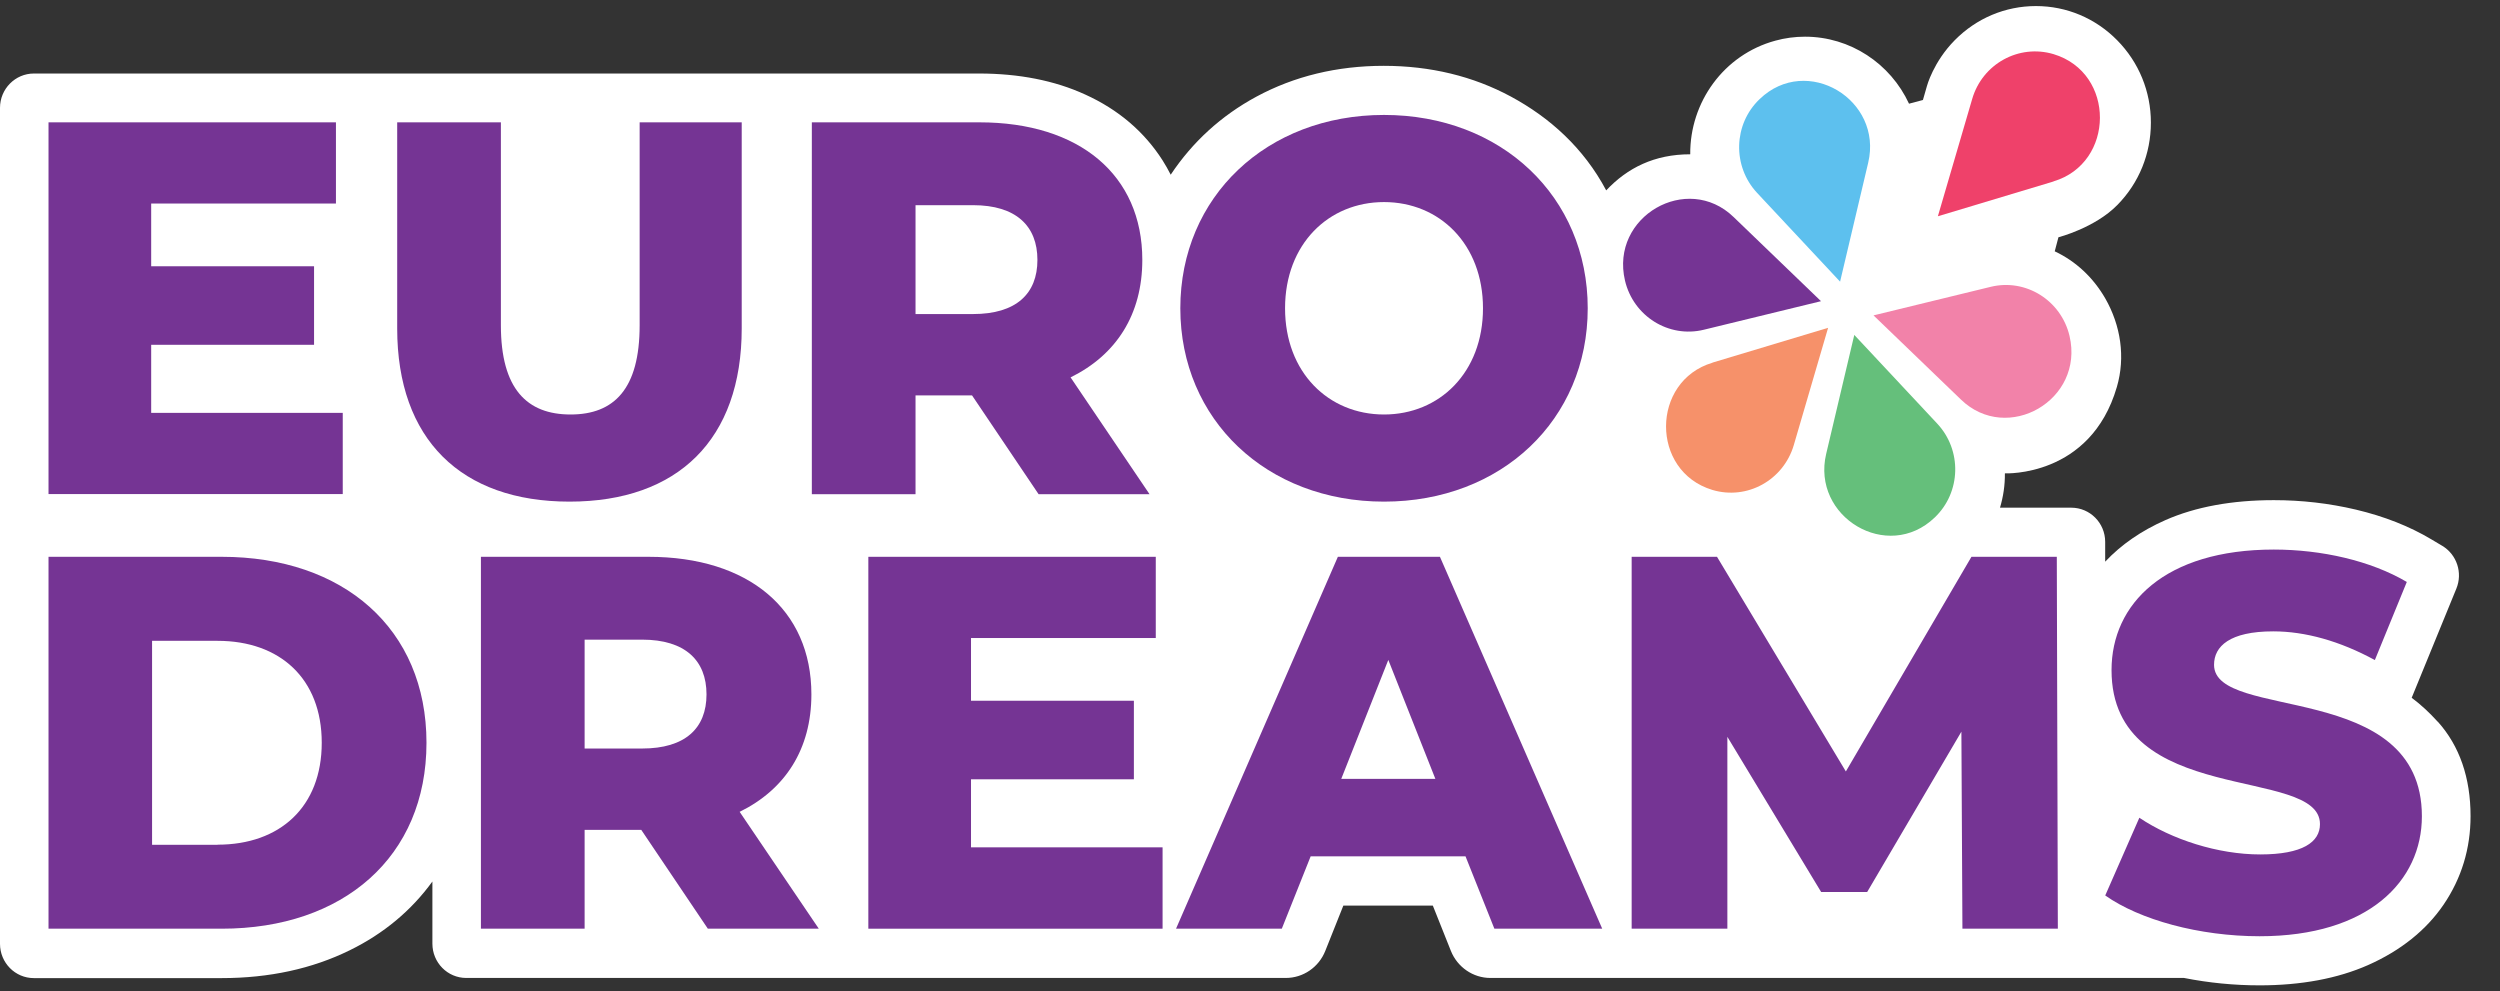
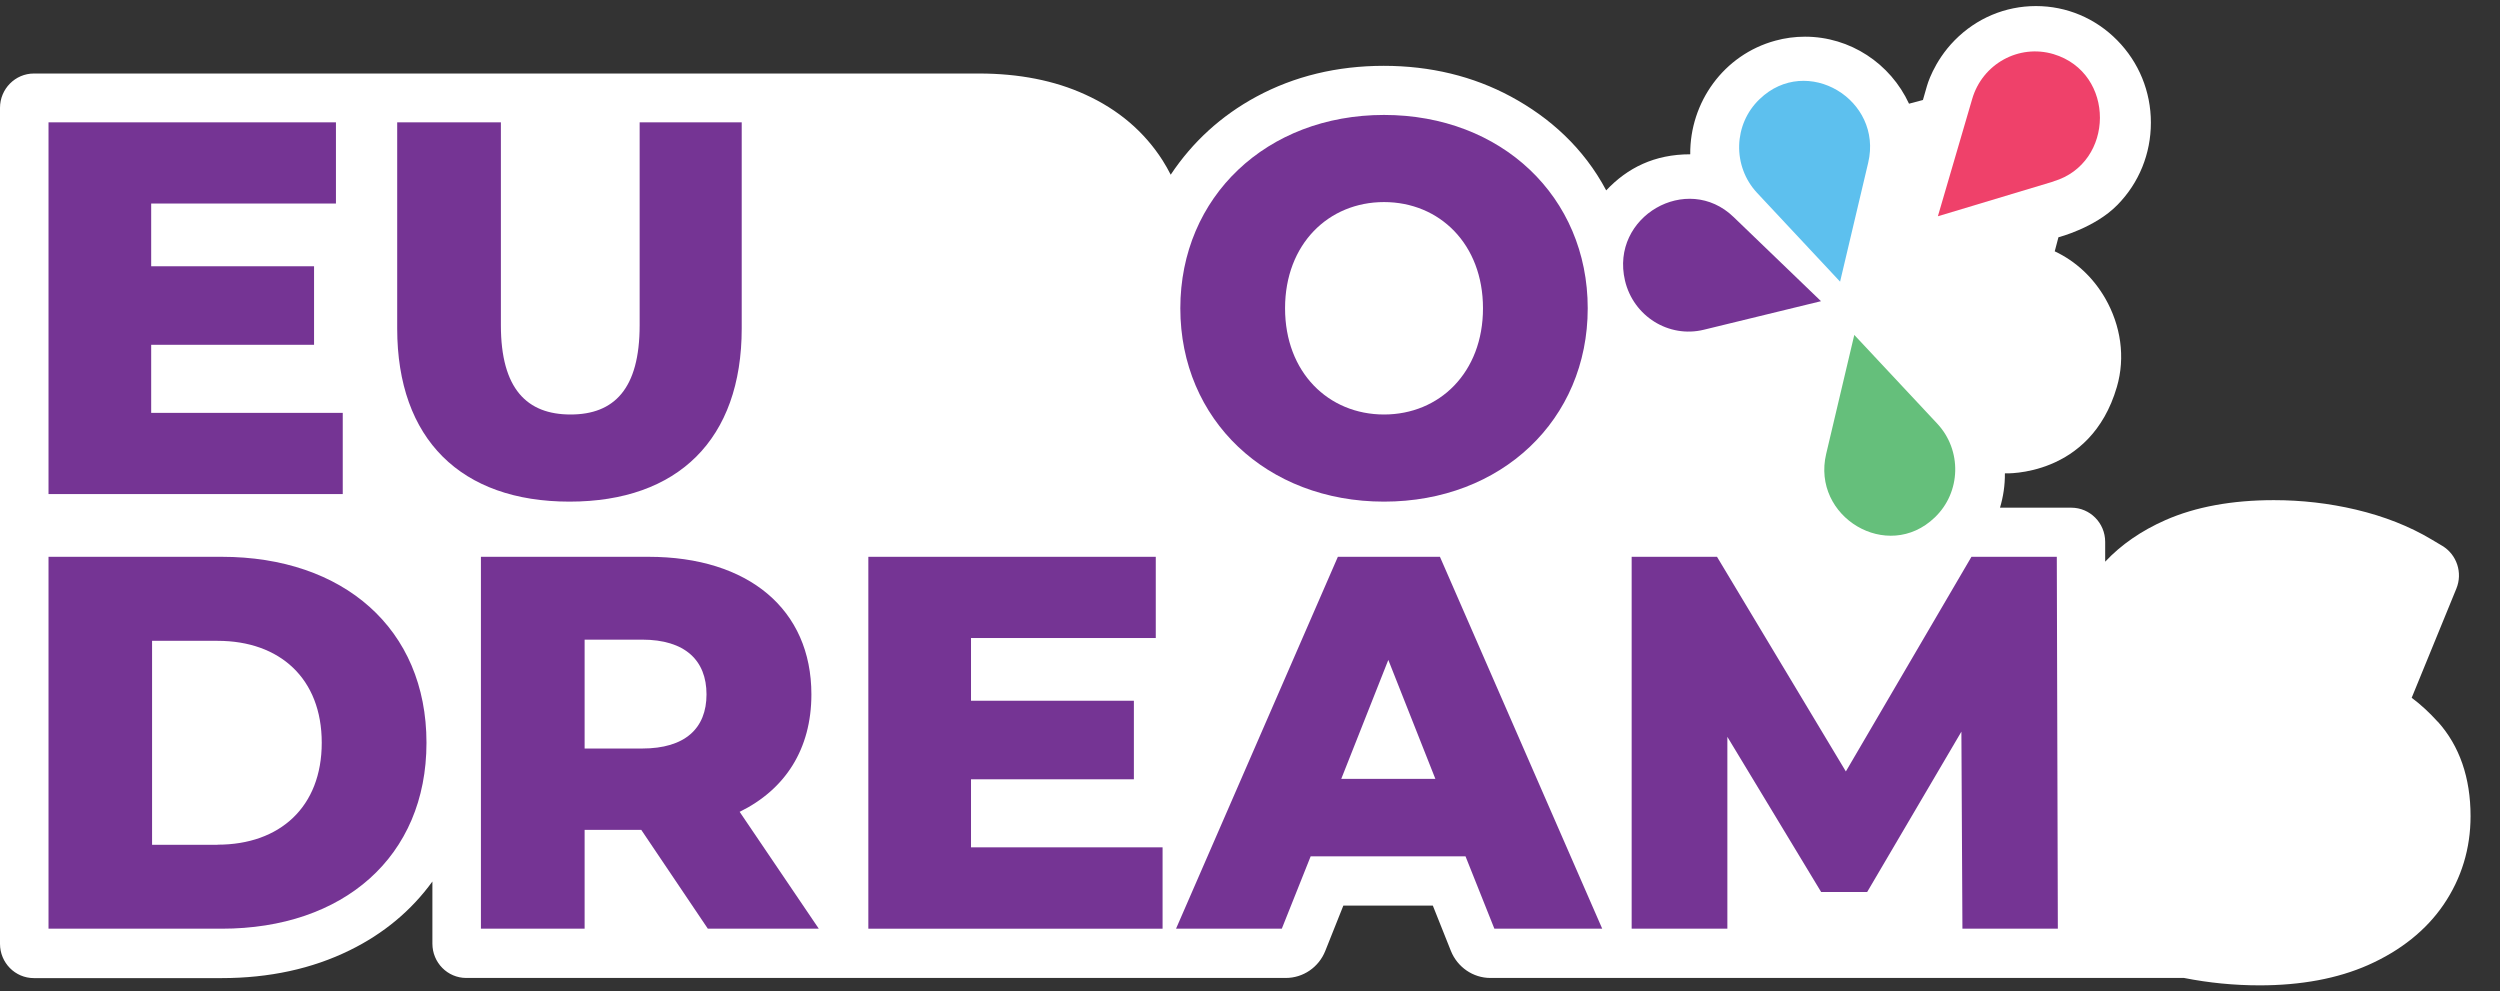
<svg xmlns="http://www.w3.org/2000/svg" id="Layer_1" viewBox="0 0 169 67">
  <rect x="0" y="0" width="169" height="67" fill="#333333" stroke="none" />
  <defs>
    <style>.cls-1{clip-path:url(#clippath);}.cls-2{fill:none;}.cls-2,.cls-3,.cls-4,.cls-5,.cls-6,.cls-7,.cls-8,.cls-9{stroke-width:0px;}.cls-3{fill:#5dc0ee;}.cls-4{fill:#65bf7b;}.cls-5{fill:#753494;}.cls-6{fill:#fff;}.cls-7{fill:#ef416a;}.cls-8{fill:#f282a9;}.cls-9{fill:#f6916a;}</style>
    <clipPath id="clippath">
      <rect class="cls-2" width="169" height="67" />
    </clipPath>
  </defs>
  <g class="cls-1">
    <g id="Logo_EuroDreams">
      <g id="Vector">
        <path class="cls-6" d="m164.78,48.78c-.54-.6-1.12-1.14-1.75-1.61l3.02-7.38c.44-1.07.03-2.3-.95-2.89l-.74-.44c-1.49-.89-3.2-1.56-5.1-2.01-1.82-.43-3.68-.64-5.55-.64-2.82,0-5.29.45-7.33,1.35-1.63.72-2.99,1.66-4.07,2.81v-1.34c0-1.28-1.03-2.31-2.29-2.31h-4.82c.22-.74.34-1.52.33-2.32.02,0,5.79.27,7.57-5.84.59-2.02.26-4.16-.78-5.98-.81-1.41-1.99-2.52-3.42-3.19l.25-.95s2.46-.63,3.98-2.18c1.47-1.49,2.27-3.47,2.27-5.57s-.81-4.08-2.28-5.57c-1.47-1.49-3.42-2.31-5.49-2.31s-4.02.82-5.49,2.31c-1.45,1.47-1.88,3.1-1.88,3.1l-.27.94-.94.25c-1.26-2.72-3.98-4.53-7.03-4.53-.68,0-1.36.09-2.01.27-3.49.95-5.78,4.17-5.75,7.68-2.42,0-4.25.92-5.68,2.44-1.53-2.88-3.83-4.93-6.44-6.34-2.56-1.38-5.45-2.08-8.6-2.08s-6.04.7-8.6,2.08c-2.39,1.29-4.33,3.07-5.8,5.28-.17-.33-.35-.66-.55-.97-1.24-1.94-3-3.44-5.23-4.45-2.07-.95-4.49-1.42-7.18-1.42H2.29c-1.26,0-2.29,1.04-2.29,2.32v56.51c0,1.28,1.02,2.32,2.29,2.32h12.7c3.2,0,6.11-.63,8.65-1.88,2.29-1.12,4.17-2.69,5.59-4.65v4.2c0,1.28,1.02,2.32,2.29,2.32h55.4c1.17,0,2.23-.72,2.67-1.83l1.22-3.06h6.05l1.22,3.06c.44,1.1,1.5,1.83,2.67,1.83h46.89c1.67.33,3.38.5,5.11.5,2.8,0,5.27-.46,7.33-1.37,2.21-.98,3.93-2.36,5.11-4.09,1.21-1.78,1.82-3.79,1.82-5.98,0-2.59-.74-4.74-2.21-6.38h0Z" />
-         <path class="cls-5" d="m23.17,27.91v5.49H3.28V8.27h19.43v5.49h-12.49v4.24h11.01v5.31h-11.01v4.6h12.95Z" />
+         <path class="cls-5" d="m23.17,27.91v5.49H3.28V8.27h19.43v5.49h-12.49v4.24h11.01v5.31h-11.01v4.6h12.95" />
        <path class="cls-5" d="m26.85,8.27h7.01v13.72c0,4.31,1.77,6.03,4.71,6.03s4.67-1.72,4.67-6.03v-13.72h6.9v13.93c0,7.51-4.32,11.71-11.64,11.71s-11.65-4.2-11.65-11.71v-13.93Z" />
-         <path class="cls-5" d="m61.89,26.73v6.68h-7.01V8.27h11.33c6.76,0,11.01,3.56,11.01,9.3,0,3.7-1.77,6.43-4.85,7.94l5.34,7.9h-7.5l-4.5-6.68h-3.82Zm3.89-12.86h-3.89v7.36h3.89c2.9,0,4.35-1.36,4.35-3.66s-1.45-3.7-4.35-3.7Z" />
        <path class="cls-5" d="m79.79,20.84c0-7.54,5.84-13.07,13.77-13.07s13.77,5.53,13.77,13.07-5.84,13.07-13.77,13.07-13.77-5.53-13.77-13.07Zm20.46,0c0-4.34-2.94-7.18-6.69-7.18s-6.69,2.84-6.69,7.18,2.94,7.18,6.69,7.18,6.69-2.84,6.69-7.18Z" />
        <path class="cls-5" d="m3.28,37.64h11.71c8.21,0,13.84,4.85,13.84,12.57s-5.63,12.57-13.84,12.57H3.28v-25.14Zm11.43,19.46c4.21,0,7.04-2.55,7.04-6.89s-2.83-6.89-7.04-6.89h-4.43v13.79h4.43Z" />
        <path class="cls-5" d="m43.34,56.1h-3.82v6.68h-7.01v-25.14h11.33c6.76,0,11.01,3.56,11.01,9.3,0,3.7-1.77,6.43-4.85,7.94l5.35,7.9h-7.5l-4.5-6.68h0Zm.07-12.86h-3.89v7.36h3.89c2.9,0,4.35-1.36,4.35-3.66s-1.45-3.7-4.35-3.7Z" />
        <path class="cls-5" d="m78.59,62.78h-19.89v-25.14h19.43v5.49h-12.49v4.24h11.01v5.31h-11.01v4.6h12.95v5.5Z" />
        <path class="cls-5" d="m99.08,57.89h-10.48l-1.95,4.89h-7.15l10.94-25.14h6.9l10.97,25.14h-7.29l-1.95-4.89Zm-2.05-5.24l-3.18-8.04-3.18,8.04h6.37Z" />
        <path class="cls-5" d="m132.66,62.78l-.07-13.32-6.37,10.84h-3.11l-6.34-10.49v12.97h-6.47v-25.14h5.77l8.71,14.51,8.49-14.51h5.77l.07,25.14h-6.44Z" />
-         <path class="cls-5" d="m142.32,60.52l2.3-5.24c2.19,1.47,5.31,2.48,8.17,2.48s4.04-.83,4.04-2.05c0-3.98-14.09-1.08-14.09-10.41,0-4.49,3.61-8.15,10.97-8.15,3.22,0,6.55.75,8.99,2.19l-2.16,5.28c-2.37-1.29-4.71-1.94-6.87-1.94-2.94,0-4,1.01-4,2.26,0,3.84,14.05.97,14.05,10.24,0,4.38-3.61,8.11-10.97,8.11-4.07,0-8.11-1.11-10.44-2.76h0Z" />
        <path class="cls-7" d="m138.81,12.27l-7.81,2.35,2.32-7.93c.69-2.37,3.15-3.73,5.5-3.03,4.21,1.27,4.15,7.36,0,8.6Z" />
-         <path class="cls-9" d="m115.77,24.51l7.81-2.35-2.32,7.93c-.7,2.37-3.15,3.73-5.5,3.03-4.21-1.27-4.15-7.36,0-8.6Z" />
        <path class="cls-4" d="m123.45,30.68l1.9-8.04,5.61,6c1.68,1.8,1.61,4.64-.17,6.34-3.19,3.07-8.35-.04-7.34-4.3Z" />
        <path class="cls-3" d="m126.29,11l-1.9,8.04-5.61-6c-1.68-1.8-1.61-4.64.17-6.34,3.19-3.07,8.35.04,7.34,4.3Z" />
-         <path class="cls-8" d="m132.56,27.01l-5.91-5.69,7.92-1.93c2.37-.58,4.76.91,5.33,3.32,1.02,4.34-4.21,7.33-7.34,4.3h0Z" />
        <path class="cls-5" d="m117.19,14.67l5.91,5.69-7.92,1.93c-2.37.58-4.76-.91-5.33-3.32-1.02-4.34,4.21-7.33,7.34-4.3h0Z" />
      </g>
    </g>
  </g>
</svg>